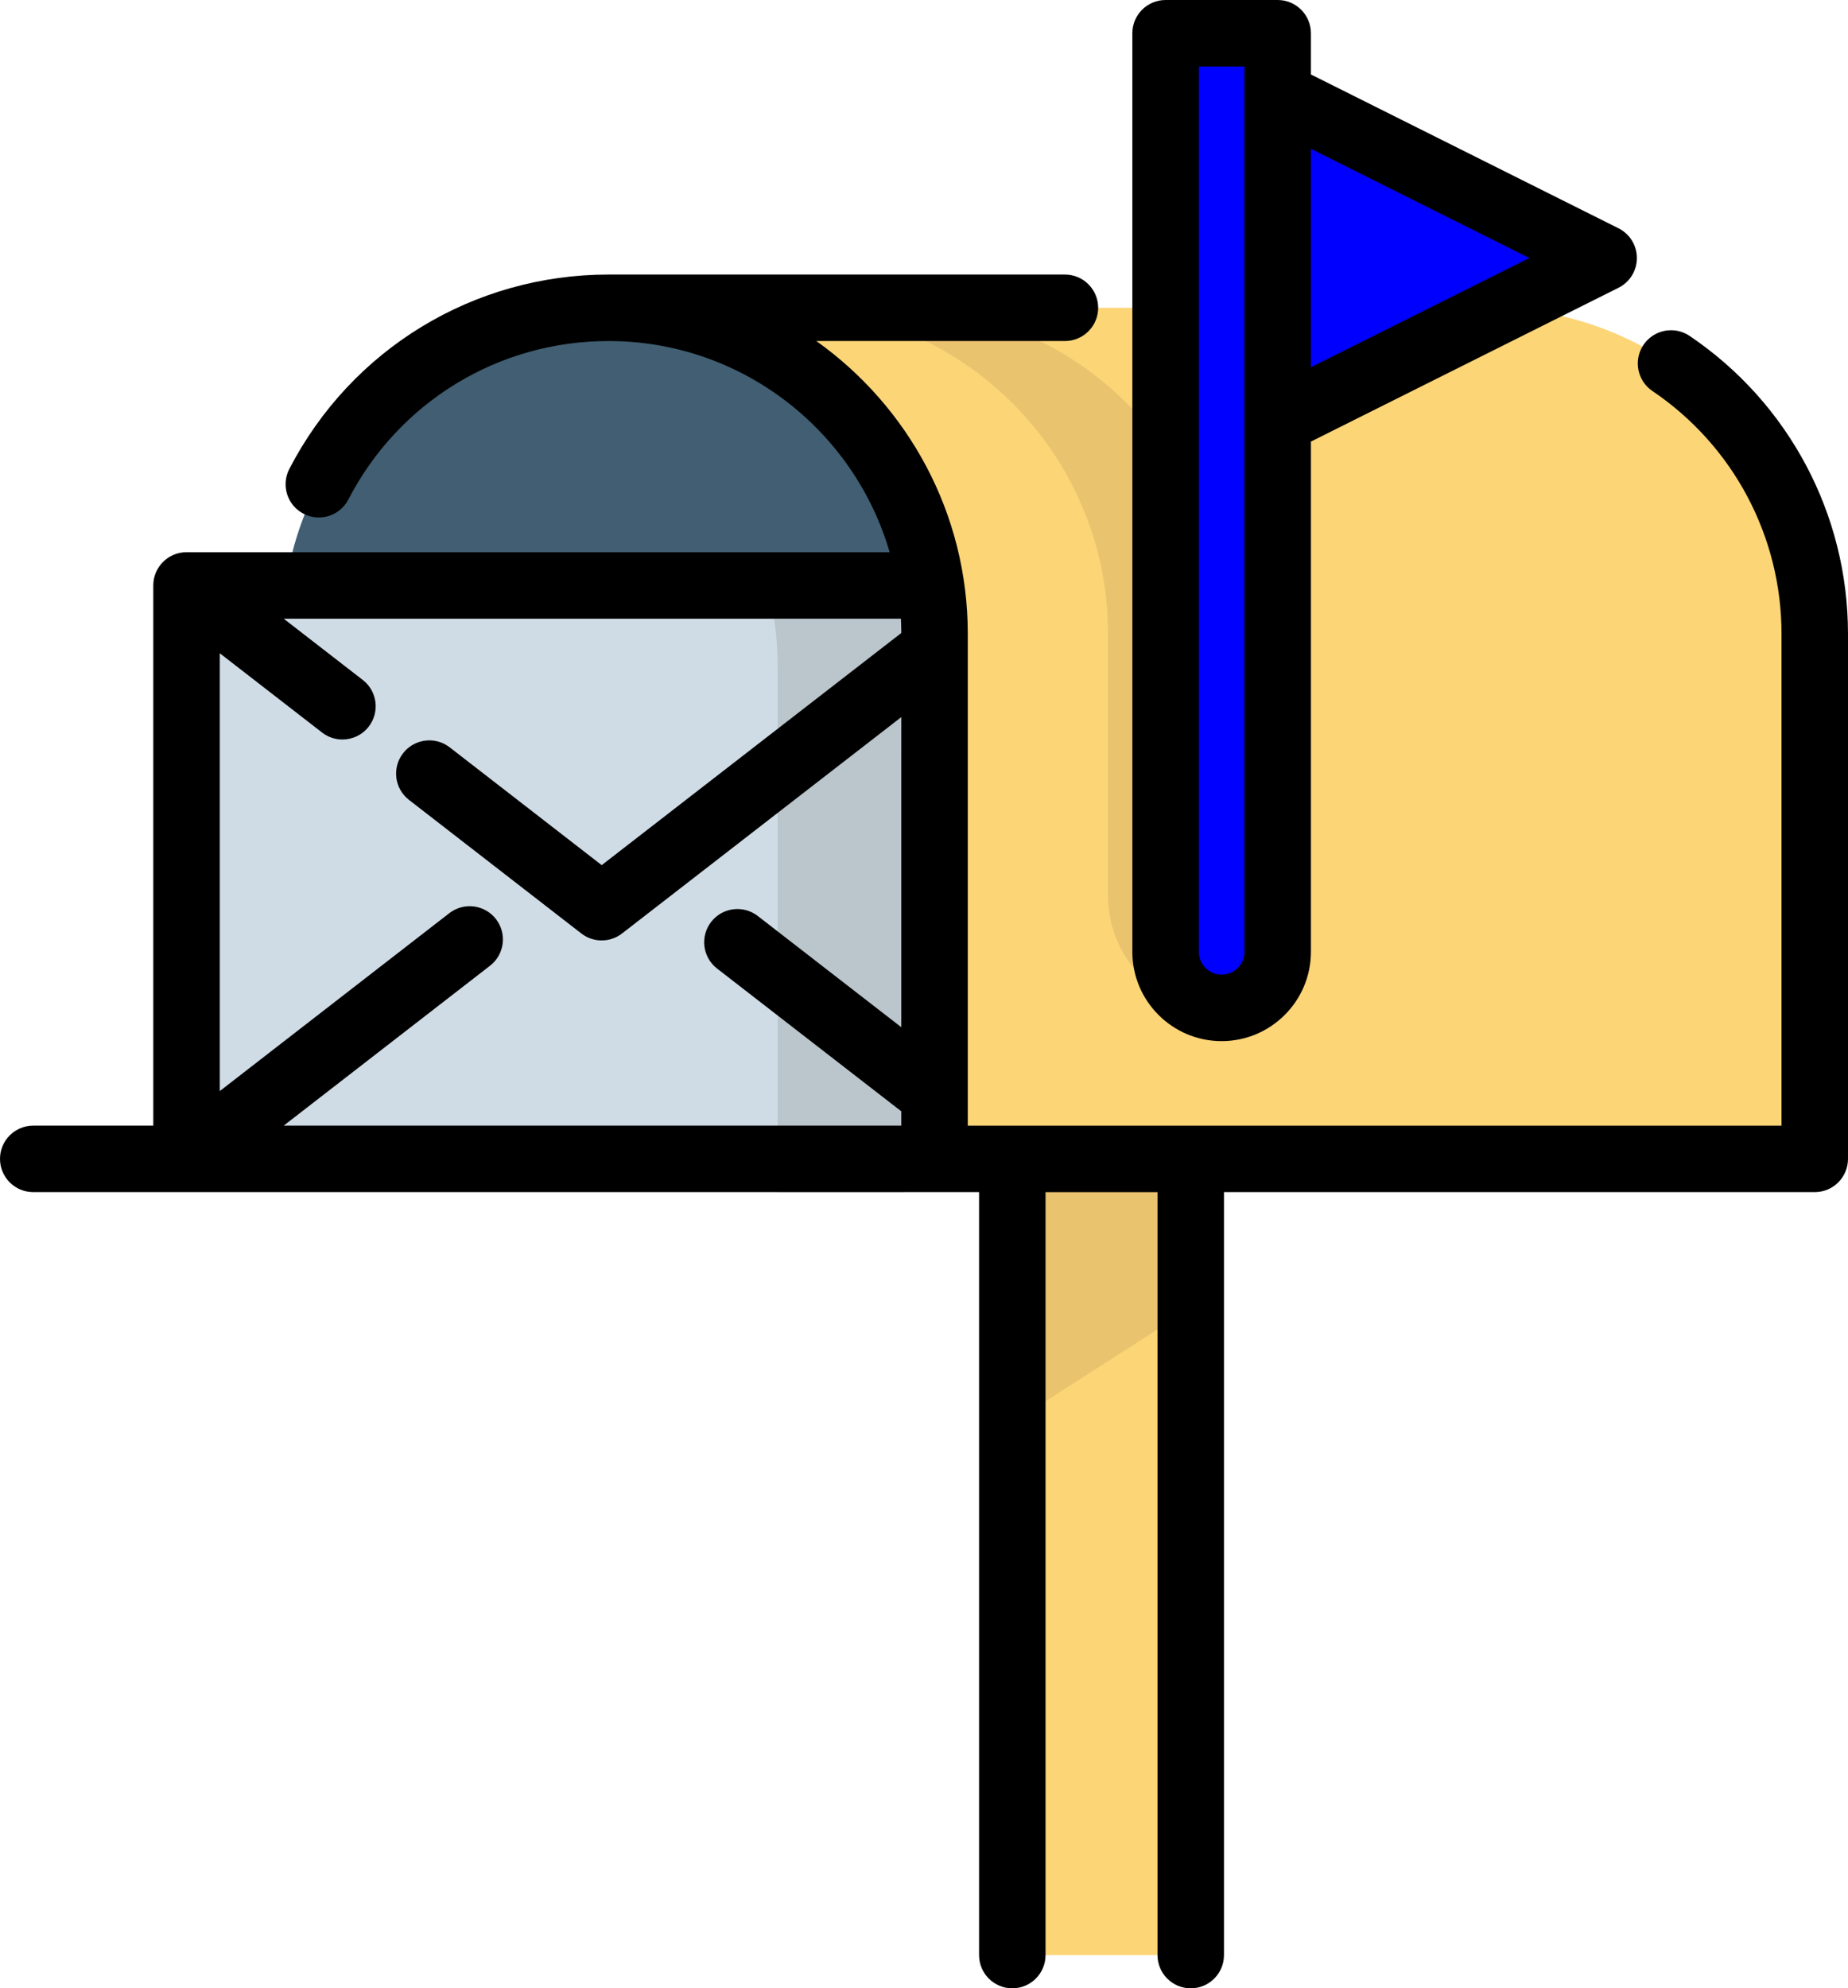
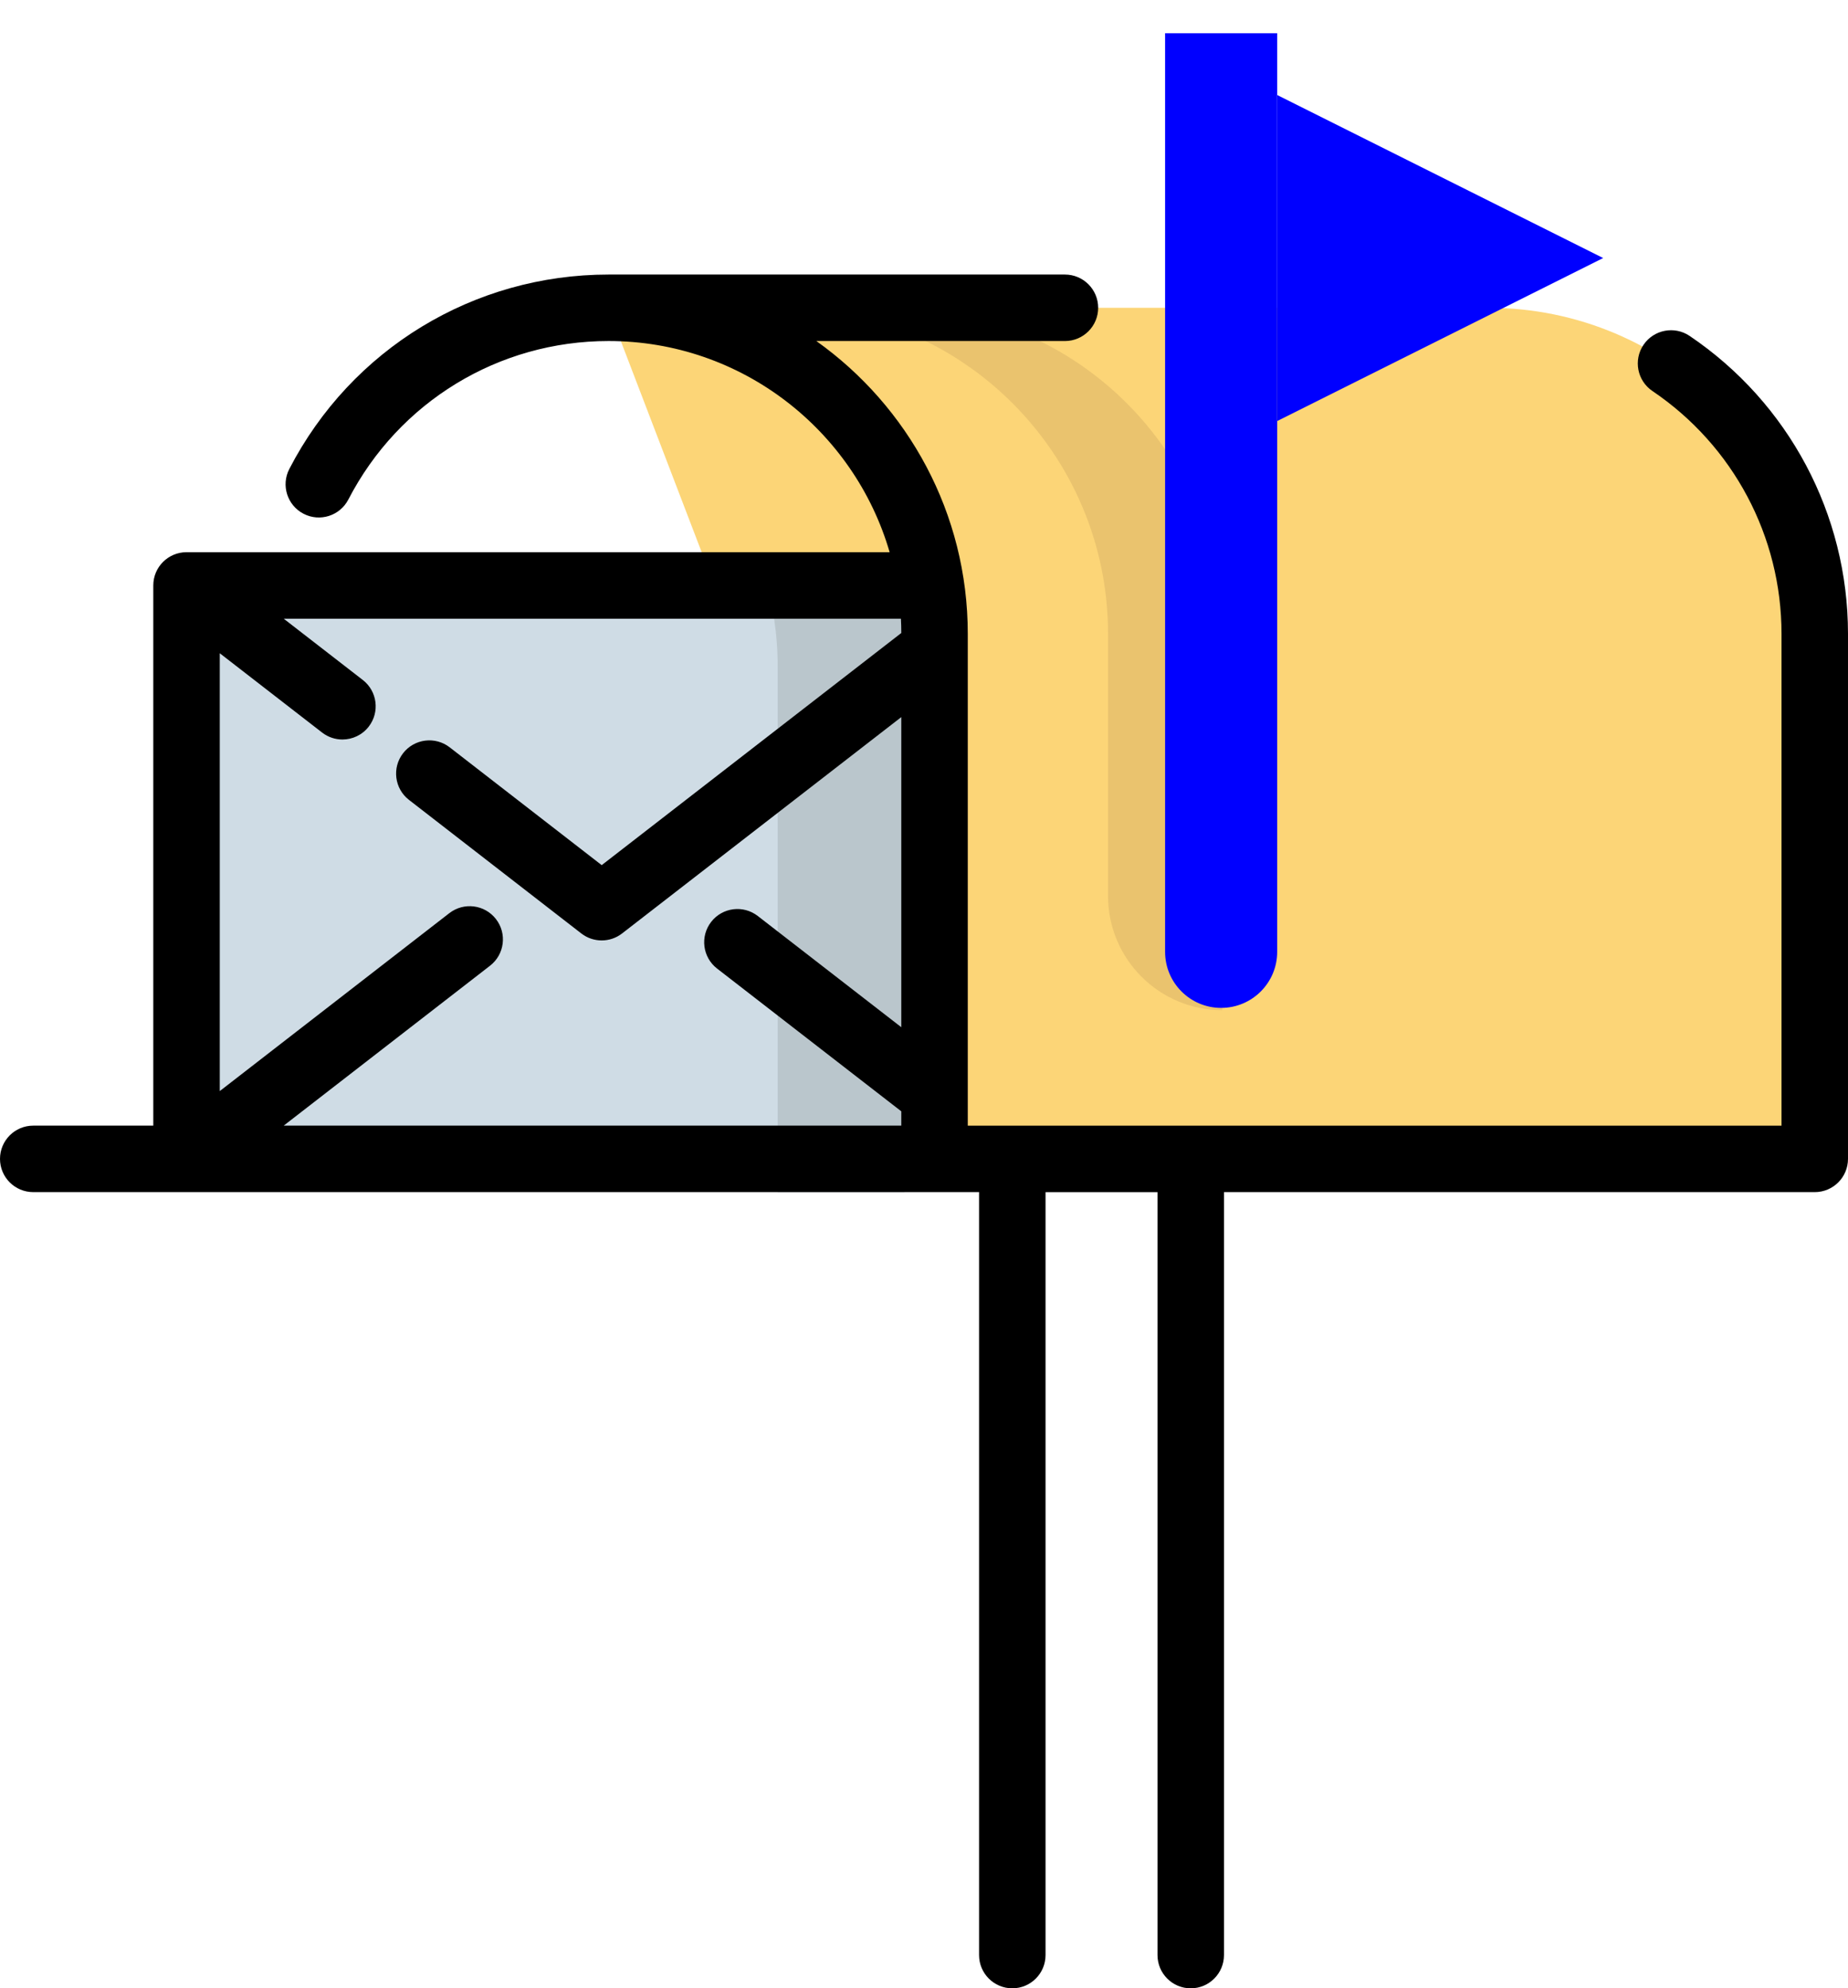
<svg xmlns="http://www.w3.org/2000/svg" xmlns:ns1="http://sodipodi.sourceforge.net/DTD/sodipodi-0.dtd" xmlns:ns2="http://www.inkscape.org/namespaces/inkscape" version="1.1" id="Layer_1" x="0px" y="0px" viewBox="0 0 118.984 128" xml:space="preserve" ns1:docname="boite_aux_lettres_source.svg" width="118.984" height="128" ns2:version="1.1.1 (3bf5ae0d25, 2021-09-20)">
  <defs id="defs57" />
  <ns1:namedview id="namedview55" pagecolor="#ffffff" bordercolor="#666666" borderopacity="1.0" ns2:pageshadow="2" ns2:pageopacity="0.0" ns2:pagecheckerboard="0" showgrid="false" fit-margin-top="0" fit-margin-left="0" fit-margin-right="0" fit-margin-bottom="0" ns2:zoom="4.2868349" ns2:cx="55.635453" ns2:cy="72.081153" ns2:window-width="1920" ns2:window-height="979" ns2:window-x="0" ns2:window-y="0" ns2:window-maximized="1" ns2:current-layer="Layer_1" />
  <path style="fill:#fcd577;stroke-width:4" d="M 258.589,298.418 H 485.282 V 163.21 c 0,-46.365 -37.587,-83.953 -83.953,-83.953 v 0 H 174.636" id="path2" transform="matrix(0.25,0,0,0.25,-4.508,0)" />
-   <path style="fill:#eac36e;stroke-width:4" d="m 248.867,79.257 v 0 h -29.424 c 46.365,0 83.953,37.587 83.953,83.953 v 67.49 c 0,16.25 13.173,29.424 29.423,29.424 v 0 -96.914 C 332.82,116.844 295.233,79.257 248.867,79.257 Z" id="path4" transform="matrix(0.25,0,0,0.25,-4.508,0)" />
-   <path style="fill:#415e72;stroke-width:4" d="m 174.636,79.257 v 0 c -46.367,0 -83.953,37.587 -83.953,83.953 V 298.419 H 258.589 V 163.21 c 0,-46.366 -37.587,-83.953 -83.953,-83.953 z" id="path6" transform="matrix(0.25,0,0,0.25,-4.508,0)" />
+   <path style="fill:#eac36e;stroke-width:4" d="m 248.867,79.257 h -29.424 c 46.365,0 83.953,37.587 83.953,83.953 v 67.49 c 0,16.25 13.173,29.424 29.423,29.424 v 0 -96.914 C 332.82,116.844 295.233,79.257 248.867,79.257 Z" id="path4" transform="matrix(0.25,0,0,0.25,-4.508,0)" />
  <polygon style="fill:#cfdce5;stroke-width:4" points="258.592,298.414 65.944,298.414 65.944,150.755 257.673,150.755 " id="polygon8" transform="matrix(0.25,0,0,0.25,-4.508,0)" />
  <path style="fill:#bac6cc;stroke-width:4" d="M 225.94,298.414 V 163.21 c 0,-4.23 -0.318,-8.39 -0.919,-12.455 h 32.652 l 0.919,147.659 z" id="path10" transform="matrix(0.25,0,0,0.25,-6.413,2.14)" />
  <path style="fill:#0000ff;stroke-width:4;fill-opacity:1" d="m 346.961,8.56 h -28.869 v 236.541 c 0,7.972 6.462,14.434 14.434,14.434 v 0 c 7.972,0 14.434,-6.462 14.434,-14.434 V 8.56 Z" id="path12" transform="matrix(0.25,0,0,0.25,-4.508,0)" />
  <polygon style="fill:#0000ff;stroke-width:4;fill-opacity:1" points="346.961,24.467 430.914,66.444 346.961,108.42 " id="polygon14" transform="matrix(0.25,0,0,0.25,-4.508,0)" />
-   <polyline style="fill:#fcd577;stroke-width:4" points="278.618,503.44 278.618,298.418 324.571,298.418 324.571,503.44 " id="polyline16" transform="matrix(0.25,0,0,0.25,-4.508,0)" />
-   <polyline style="fill:#eac36e;stroke-width:4" points="278.618,366.392 278.618,298.418 324.571,298.418 324.571,336.933 " id="polyline18" transform="matrix(0.25,0,0,0.25,-4.508,0)" />
  <path d="m 453.185,86.503 c -3.919,-2.647 -9.239,-1.616 -11.886,2.301 -2.647,3.917 -1.616,9.238 2.301,11.885 20.818,14.063 33.246,37.437 33.246,62.522 V 289.86 H 267.274 V 163.21 c 0,-31.081 -15.423,-58.608 -38.999,-75.393 h 64.02 c 4.727,0 8.56,-3.833 8.56,-8.56 0,-4.727 -3.833,-8.56 -8.56,-8.56 H 174.761 v 0 0 c -34.743,0 -66.249,19.185 -82.22,50.067 -2.172,4.199 -0.528,9.363 3.671,11.535 4.199,2.171 9.363,0.528 11.535,-3.672 13.02,-25.173 38.698,-40.812 67.014,-40.812 34.279,0 63.266,23.004 72.39,54.378 H 66.07 c -4.727,0 -8.56,3.833 -8.56,8.56 V 289.856 H 26.592 c -4.727,0 -8.56,3.833 -8.56,8.56 0,4.727 3.833,8.56 8.56,8.56 h 243.591 v 196.462 c 0,4.727 3.833,8.56 8.56,8.56 4.727,0 8.56,-3.833 8.56,-8.56 v -196.46 h 28.833 V 503.44 c 0,4.727 3.833,8.56 8.56,8.56 4.727,0 8.56,-3.833 8.56,-8.56 V 306.978 h 152.151 c 4.727,0 8.56,-3.833 8.56,-8.56 V 163.21 c -10e-4,-30.78 -15.245,-59.456 -40.782,-76.707 z m -203.037,76.5 -77.153,59.773 -39.148,-30.335 c -3.738,-2.897 -9.115,-2.213 -12.009,1.524 -2.896,3.737 -2.213,9.114 1.524,12.009 l 44.386,34.397 c 1.544,1.197 3.394,1.795 5.244,1.795 1.849,0 3.699,-0.597 5.241,-1.792 l 71.92,-55.717 v 79.856 l -36.961,-28.641 c -3.738,-2.897 -9.115,-2.214 -12.009,1.523 -2.896,3.737 -2.214,9.114 1.523,12.009 l 47.447,36.767 v 3.684 H 91.097 l 53.142,-41.18 c 3.737,-2.896 4.418,-8.272 1.523,-12.009 -2.896,-3.737 -8.271,-4.418 -12.009,-1.523 L 74.632,280.957 V 168.215 l 26.352,20.416 c 1.56,1.209 3.406,1.794 5.236,1.794 2.557,0 5.086,-1.14 6.773,-3.317 2.896,-3.737 2.213,-9.114 -1.524,-12.009 L 91.096,159.316 h 158.958 c 0.062,1.22 0.091,2.451 0.094,3.687 z" id="path20" transform="matrix(0.25,0,0,0.25,-4.508,0)" style="stroke-width:4" />
-   <path d="m 332.652,268.095 c 12.679,0 22.994,-10.315 22.994,-22.994 V 113.711 L 434.867,74.1 c 2.9,-1.451 4.732,-4.414 4.732,-7.656 0,-3.242 -1.832,-6.207 -4.732,-7.656 L 355.646,19.177 V 8.56 c 0,-4.727 -3.833,-8.56 -8.56,-8.56 h -28.868 c -4.727,0 -8.56,3.833 -8.56,8.56 v 236.541 c -0.001,12.679 10.315,22.994 22.994,22.994 z M 411.898,66.444 355.645,94.57 V 38.318 Z M 326.777,17.12 h 11.748 v 227.981 c 0,3.239 -2.635,5.874 -5.874,5.874 -3.239,0 -5.873,-2.635 -5.873,-5.874 V 17.12 Z" id="path22" transform="matrix(0.25,0,0,0.25,-4.508,0)" style="stroke-width:4" />
  <g id="g24" transform="matrix(0.25,0,0,0.25,-4.508,0)" style="stroke-width:4">
</g>
  <g id="g26" transform="matrix(0.25,0,0,0.25,-4.508,0)" style="stroke-width:4">
</g>
  <g id="g28" transform="matrix(0.25,0,0,0.25,-4.508,0)" style="stroke-width:4">
</g>
  <g id="g30" transform="matrix(0.25,0,0,0.25,-4.508,0)" style="stroke-width:4">
</g>
  <g id="g32" transform="matrix(0.25,0,0,0.25,-4.508,0)" style="stroke-width:4">
</g>
  <g id="g34" transform="matrix(0.25,0,0,0.25,-4.508,0)" style="stroke-width:4">
</g>
  <g id="g36" transform="matrix(0.25,0,0,0.25,-4.508,0)" style="stroke-width:4">
</g>
  <g id="g38" transform="matrix(0.25,0,0,0.25,-4.508,0)" style="stroke-width:4">
</g>
  <g id="g40" transform="matrix(0.25,0,0,0.25,-4.508,0)" style="stroke-width:4">
</g>
  <g id="g42" transform="matrix(0.25,0,0,0.25,-4.508,0)" style="stroke-width:4">
</g>
  <g id="g44" transform="matrix(0.25,0,0,0.25,-4.508,0)" style="stroke-width:4">
</g>
  <g id="g46" transform="matrix(0.25,0,0,0.25,-4.508,0)" style="stroke-width:4">
</g>
  <g id="g48" transform="matrix(0.25,0,0,0.25,-4.508,0)" style="stroke-width:4">
</g>
  <g id="g50" transform="matrix(0.25,0,0,0.25,-4.508,0)" style="stroke-width:4">
</g>
  <g id="g52" transform="matrix(0.25,0,0,0.25,-4.508,0)" style="stroke-width:4">
</g>
</svg>